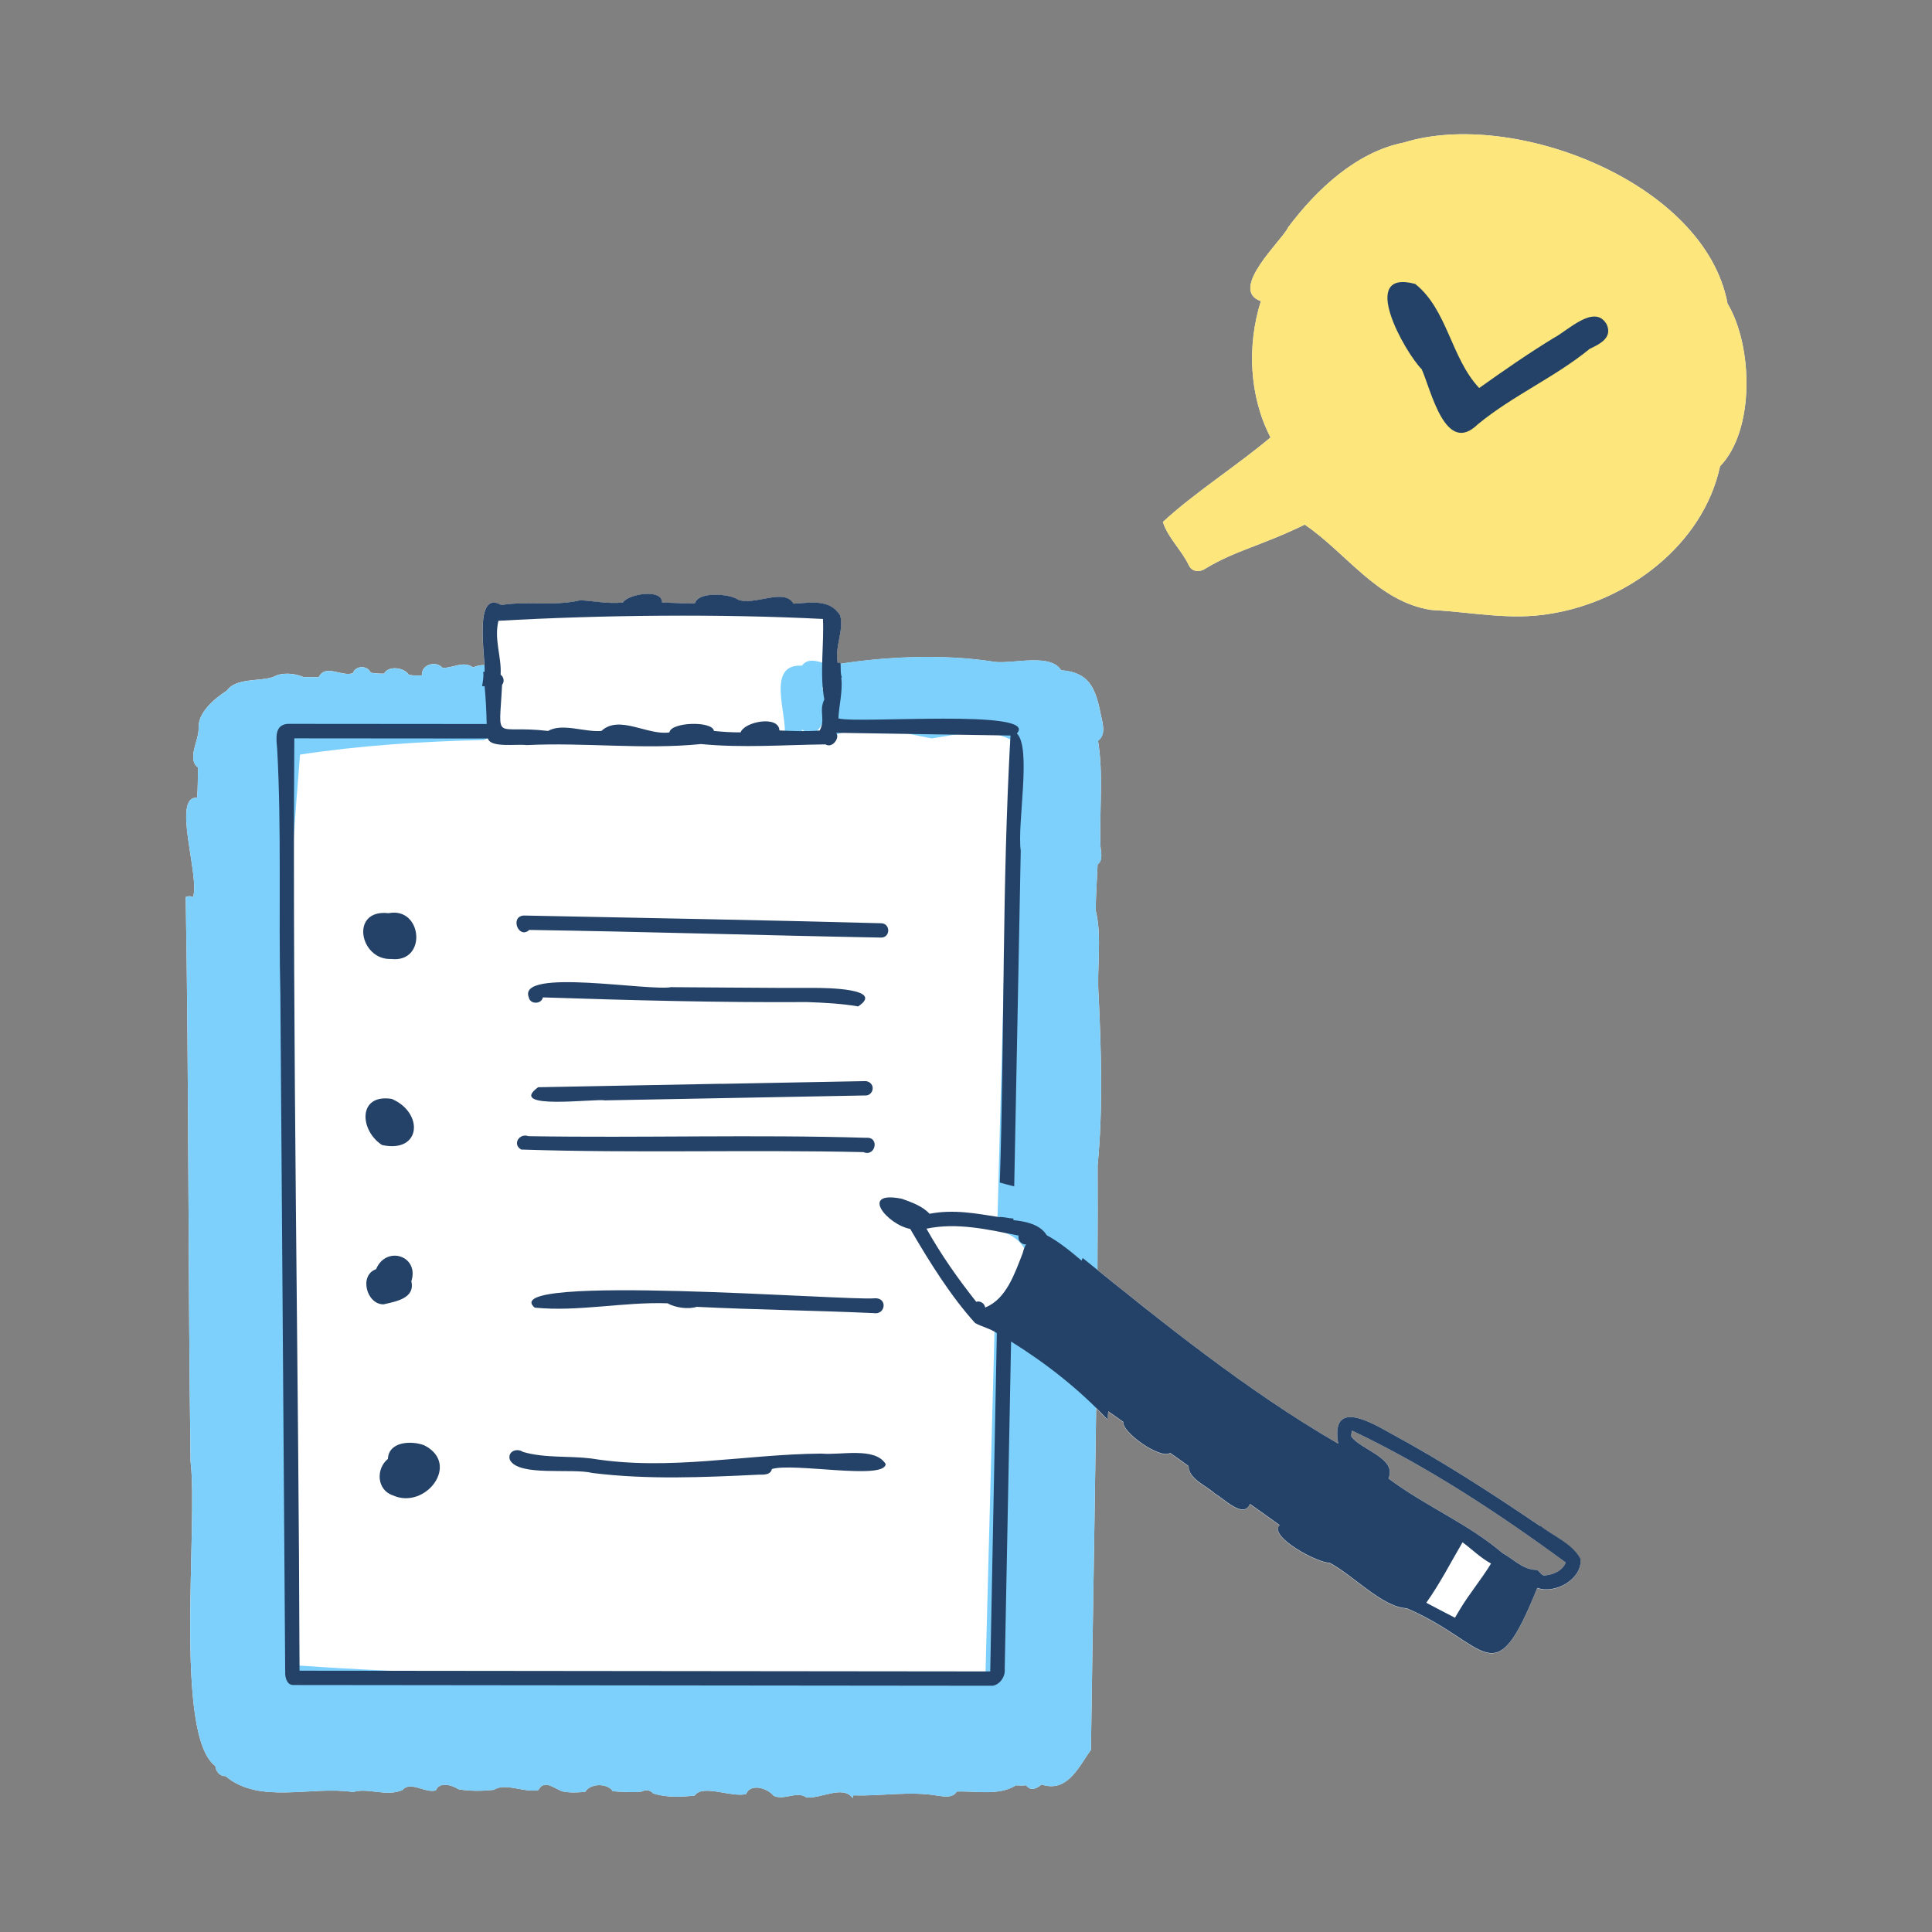
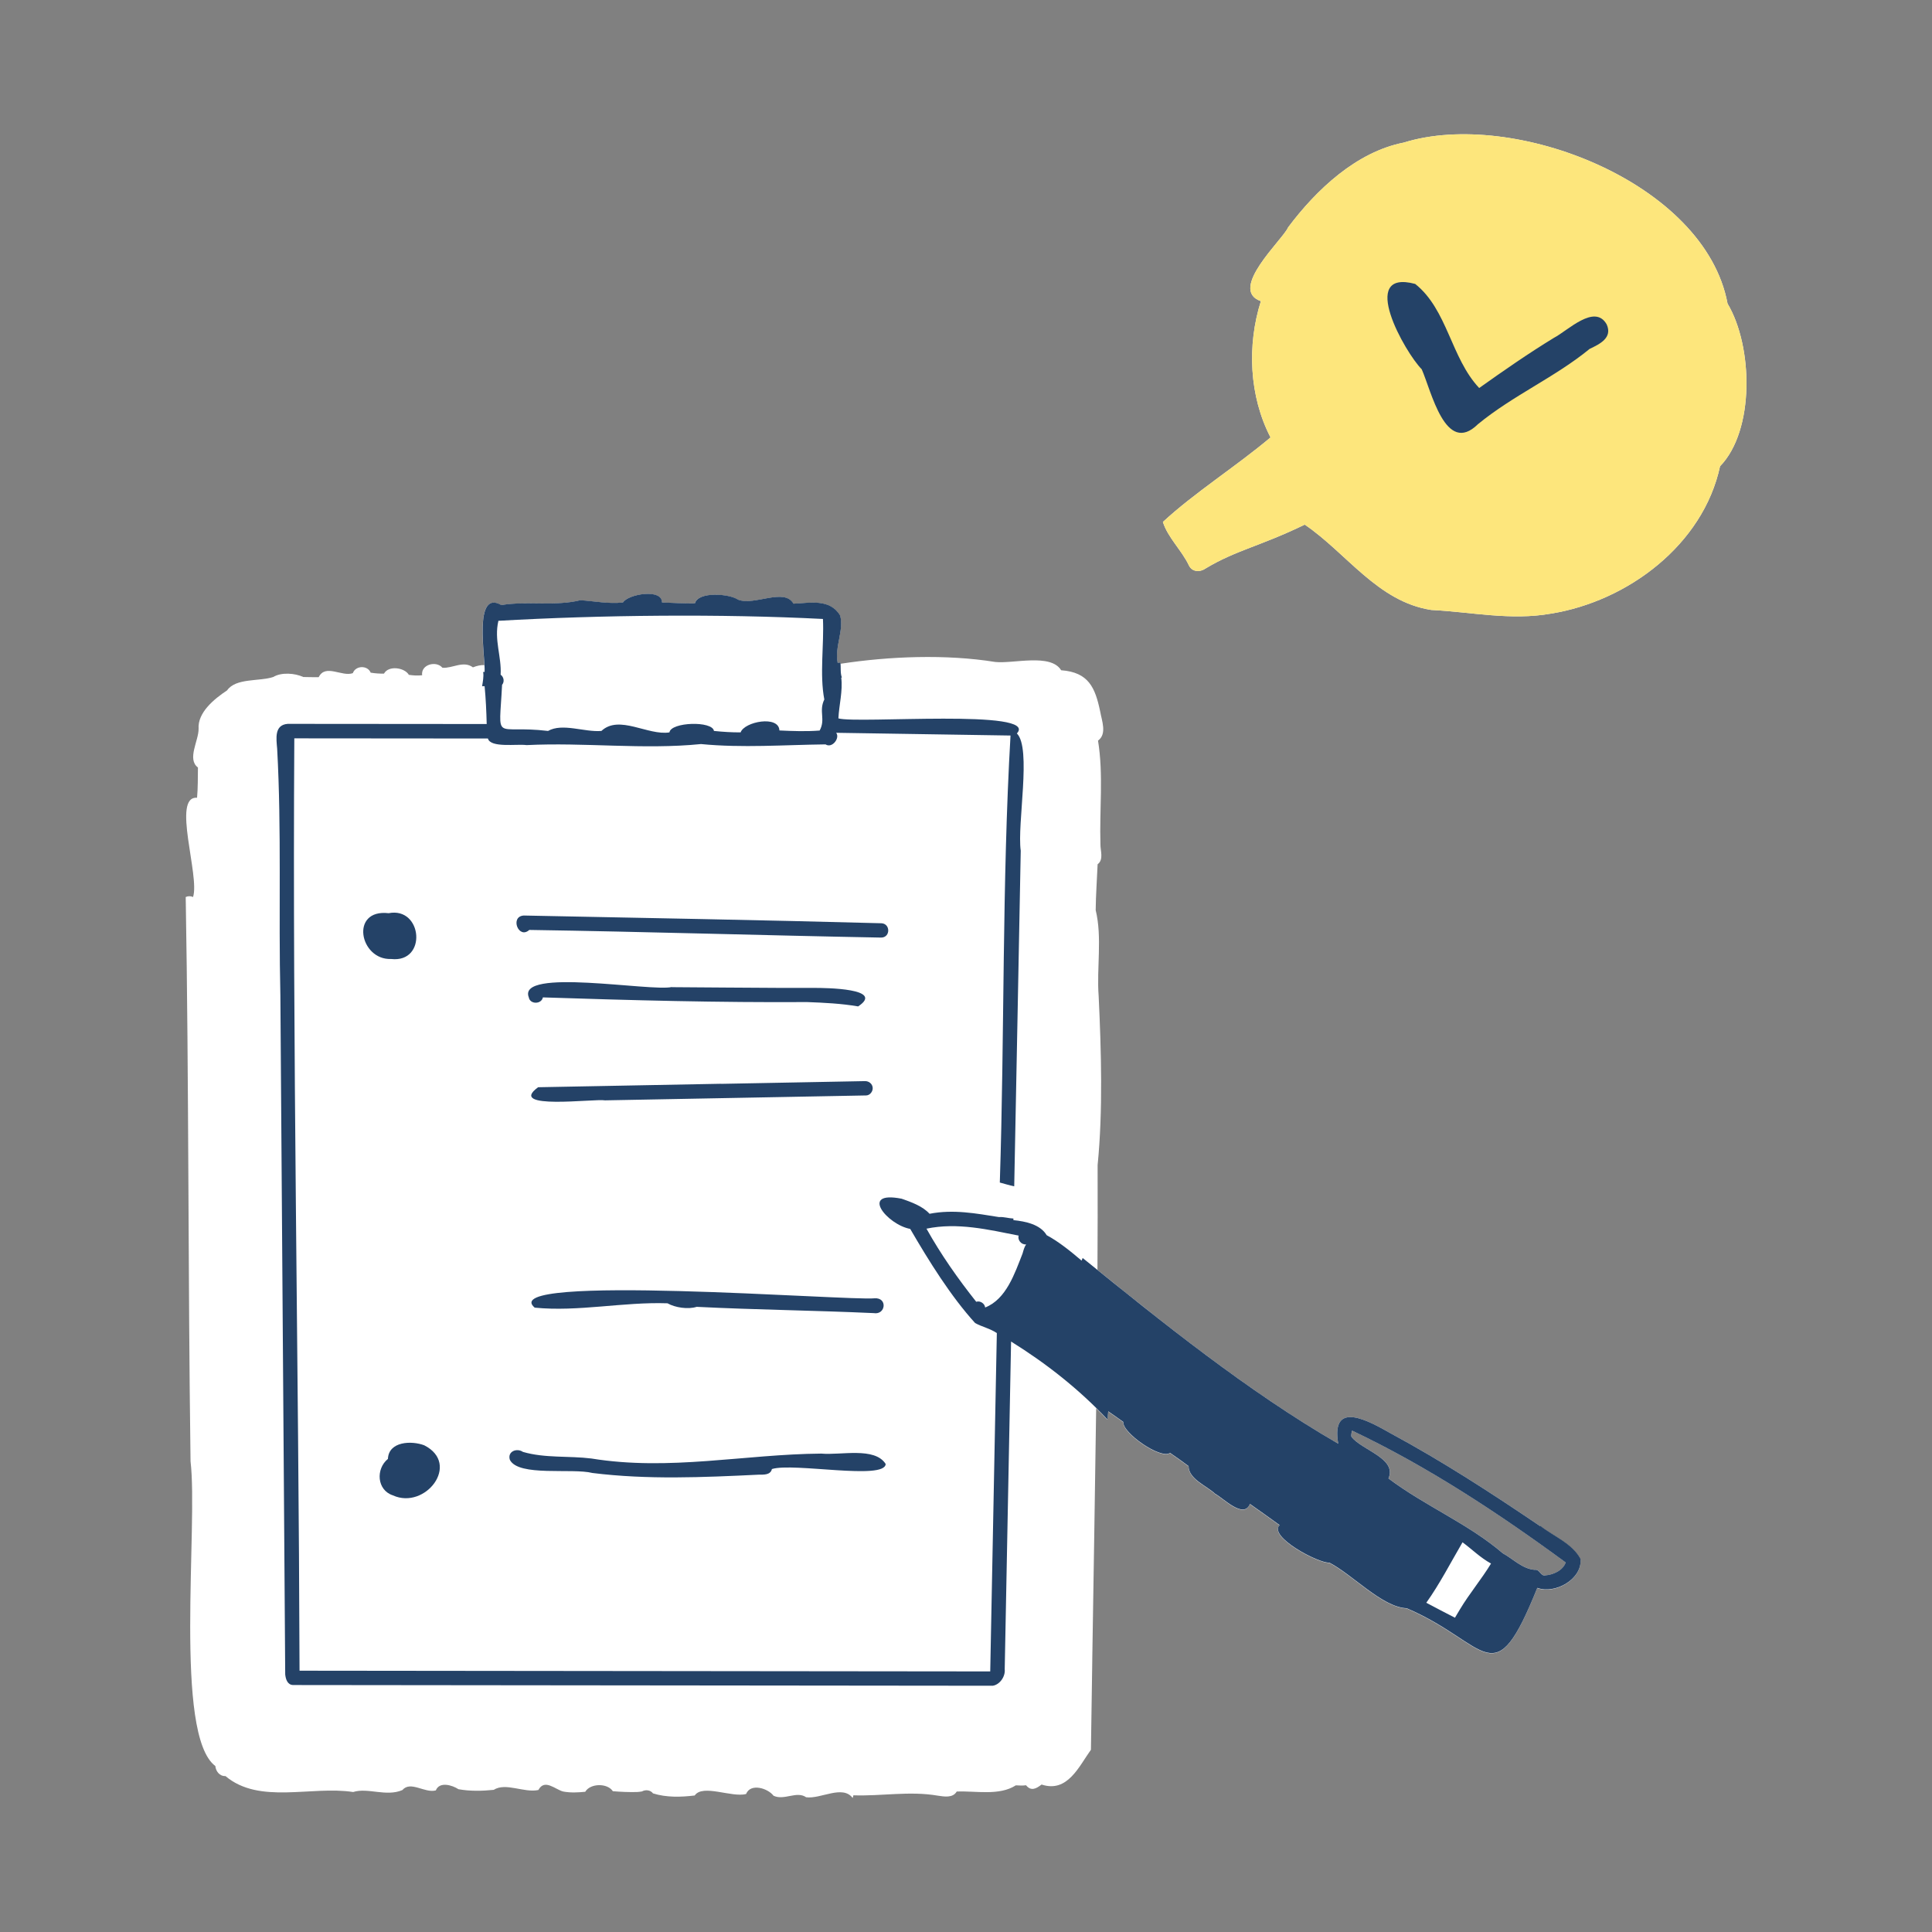
<svg xmlns="http://www.w3.org/2000/svg" id="_レイヤー_2" data-name="レイヤー 2" viewBox="0 0 240 240">
  <rect x="0" y="0" width="240" height="240" fill="#808080" stroke="none" />
  <defs>
    <style>
      .cls-1 {
        fill: none;
      }

      .cls-2 {
        fill: #fff;
      }

      .cls-3 {
        fill: #fde67c;
      }

      .cls-4 {
        fill: #7dd0fc;
      }

      .cls-5 {
        fill: #244267;
      }
    </style>
  </defs>
  <g id="_レイヤー_1-2" data-name="レイヤー 1">
    <g>
      <rect class="cls-1" width="240" height="240" />
      <g>
        <g>
          <path class="cls-2" d="m79.14,222.6s0,0-.01,0c0,0,0,0-.01,0,0,0,.02,0,.02,0Z" />
          <path class="cls-2" d="m214.6,37.7c-2.81-15.04-26.62-24.22-40.21-19.99-5.89,1.16-10.86,5.84-14.38,10.54-.58,1.44-7.52,7.72-3.38,9.16-1.73,5.47-1.46,11.8,1.2,16.93-4.21,3.55-9.49,6.9-13.37,10.5.61,1.94,2.33,3.51,3.22,5.38.4.86,1.4.89,2.11.38,3.77-2.26,6.77-2.75,12.29-5.43,5.23,3.56,9.06,9.57,15.71,10.6,4.97.25,9.87,1.34,14.85.46,9.58-1.53,18.94-8.58,21.03-18.31,4.33-4.45,4.1-14.91.93-20.21Z" />
          <path class="cls-2" d="m191.32,189.58c-6.05-4.1-12.08-8.02-18.54-11.51-2.62-1.48-7.49-4.29-6.54,1.27-10.59-6.12-20.57-14.04-29.91-21.59.02-4.34.04-8.68.02-13.02.67-6.72.45-14.24.13-20.97-.27-3.52.46-7.29-.37-10.7.02-1.9.16-3.8.24-5.7.79-.58.33-1.69.35-2.51-.13-4.28.39-8.6-.3-12.85,1.14-.82.47-2.47.27-3.61-.62-2.98-1.44-4.88-4.85-5.13-1.31-2.14-5.96-.78-8.2-1.03-6.08-.98-13.14-.71-19.23.23,0-.05,0-.09,0-.14-.12-.01-.24,0-.34.03-.39-2.02.8-4.04.31-5.87-1.27-2.15-3.8-1.56-5.8-1.48-1.15-2.02-4.88.3-6.89-.5-1.04-.73-4.93-1.06-5.36.46-1.36.01-2.72-.05-4.08-.11.01-1.77-4.22-1.04-4.86,0-1.81.2-3.51-.17-5.29-.28-3.18.78-6.56.07-9.81.6-3.11-1.77-2.25,4.67-2.1,7.45-.45-.03-.97.1-1.42.28,0,0,0,0,0,0-1.18-.88-2.56.15-3.79.05-.77-.92-2.7-.41-2.52.93-.55.07-1.1.03-1.65-.05-.52-.9-2.51-1.21-3.09-.15-.55.01-1.1-.03-1.65-.12-.39-.95-1.88-.9-2.22.06-1.35.49-3.4-1.2-4.24.5-.64,0-1.27,0-1.91-.02-1.04-.48-2.72-.62-3.74,0-1.73.57-4.65.1-5.73,1.66,0,0,0,0,0,0,0,0,0,0,0,0,0,0,0,0,0,0-1.58,1.05-3.68,2.74-3.54,4.78.02,1.45-1.47,3.77-.08,4.8-.02,1.27,0,2.54-.11,3.76,0,0,0,0,0,0,0,0,0,0,0,0-3.18-.25.37,9.75-.5,12.33,0,0,0,0,0,0h0c-.29-.14-.63-.13-.91,0,.4,23.25.28,46.75.6,70.1.96,8.05-2.1,33.99,3.08,37.85.06.64.52,1.28,1.26,1.25,0,0,0,0,0,0,4.21,3.56,10.66,1.18,15.86,1.98,1.82-.58,4.1.62,6.11-.24,1.03-1.2,2.77.41,4.16.04.45-1.14,2.04-.66,2.81-.15,1.44.26,2.93.23,4.38.08,1.51-.95,3.75.4,5.55.02.78-1.45,2.08-.06,3.09.19.9.17,1.82.12,2.73.03.63-1.07,2.76-1.1,3.43-.07,1,.08,2.01.13,3.02.1.2-.01.39-.04.59-.07.45-.25,1.06-.19,1.38.24,1.66.52,3.47.47,5.18.26.99-1.45,4.57.28,6.38-.18.56-1.4,2.72-.71,3.41.21,1.32.63,2.88-.63,4.05.19,1.8.25,4.53-1.58,5.78.09.04-.09.07-.21.09-.33,0,0,0,0,0,0h0c3.5.12,6.98-.56,10.47.04.82.12,1.88.32,2.37-.51,0,0,0,0,0,0h0c2.37-.1,5.27.56,7.34-.77,0,0,0,0,0,0,.42.02.85.05,1.27-.01,0,0,0,0,0,0,0,0,0,0,0,0,.63.78,1.27.42,1.93-.09,0,0,0,0,0,0,0,0,0,0,0,0,3.22,1.07,4.64-2.25,6.13-4.32.05-3.54.11-7.07.16-10.61,0,0,0,0,0,0,0-.28,0-.57.01-.85,0,0,0,0,0,0,.16-10.32.34-20.64.48-30.96.47.46.93.94,1.39,1.42.04-.34.07-.67.1-1.01.63.43,1.26.87,1.88,1.32-.18,1.3,4.64,4.69,5.8,3.84.78.53,1.54,1.08,2.3,1.64.02,1.63,2.23,2.43,3.3,3.44,1.03.55,3.57,3.19,4.32,1.26,1.24.86,2.46,1.75,3.69,2.63-1.44,1.45,4.91,4.79,6.17,4.66,2.88,1.48,6.58,5.55,9.62,5.67,10.24,4.39,10.74,11.08,16.22-2.53,2.23.81,5.6-1.09,5.37-3.6-1.03-1.93-3.33-2.79-4.99-4.1Zm.63,6.13c-.58.08-.66-.8-1.3-.7-1.52-.11-2.74-1.4-3.95-2.05-4.26-3.66-9.7-5.9-14.21-9.3,1.11-2.51-3.41-3.54-4.61-5.2-.02-.24.01-.49.1-.74,9.34,4.43,18.18,10.25,26.53,16.38-.37,1.01-1.56,1.53-2.57,1.6Z" />
        </g>
-         <path class="cls-4" d="m136.66,88.38c-.62-2.98-1.44-4.88-4.85-5.13-1.31-2.14-5.96-.78-8.2-1.03-6.3-1.02-13.67-.69-19.9.33,0,0,0,0,0,0,0,0,0,0,0,0-1.33.13-3.09-1.23-4.09.14,0,0,0,0,0,0,0,0,0,0,0,0-4.53-.25-1.78,6.12-2.15,8.75.48,1.63,2.55.68,2.13-.81,0,0,0,0,0,0,0,0,0,0,0,0,3.04,1.84,3.27-3.41,2.5-5.26,0,0,0,0,0,0,0,0,0,0,0,0,.18.08.37.16.56.21.77,1.49-1.31,6.68,1.71,5.52,3.94-1.22,7.53-.09,11.38.63,3.27-.49,6.55-1.43,9.73.11-.53,20.33-1.07,40.67-1.61,61,6.14,1.33,4.94,9.53-.3,11.29-.39,14.85-.78,29.69-1.17,44.54-28.37-.91-56.97.24-85.22-1.77-.17-20.57-1.5-41.06-1.4-61.65-.95-17.22.09-34.31,1.49-51.51,7.47-1.14,15.22-1.64,22.78-1.81,2.14-.65.96-4.13,1.71-5.88.26-.72.49-1.94-.54-2.18h0s0,0,0,0c-.01-1.54-1.43-1.37-2.47-.96,0,0,0,0,0,0-1.18-.88-2.56.15-3.79.05-.77-.92-2.7-.41-2.52.93-.55.07-1.1.03-1.65-.05-.52-.9-2.51-1.21-3.09-.15-.55.01-1.1-.03-1.65-.12-.39-.95-1.88-.9-2.22.06-1.35.49-3.4-1.2-4.24.5-.64,0-1.27,0-1.91-.02-1.04-.48-2.72-.62-3.74,0-1.73.57-4.65.1-5.73,1.66,0,0,0,0,0,0,0,0,0,0,0,0,0,0,0,0,0,0-1.58,1.05-3.68,2.74-3.54,4.78.02,1.45-1.47,3.77-.08,4.8-.02,1.27,0,2.54-.11,3.76,0,0,0,0,0,0,0,0,0,0,0,0-3.18-.25.37,9.75-.5,12.33,0,0,0,0,0,0h0c-.29-.14-.63-.13-.91,0,.4,23.25.28,46.75.6,70.1.96,8.05-2.1,33.99,3.08,37.85.06.64.52,1.28,1.26,1.25,0,0,0,0,0,0,4.21,3.56,10.66,1.18,15.86,1.98,1.82-.58,4.1.62,6.11-.24,1.03-1.2,2.77.41,4.16.04.45-1.14,2.04-.66,2.81-.15,1.44.26,2.93.23,4.38.08,1.51-.95,3.75.4,5.55.02.78-1.45,2.08-.06,3.09.19.9.17,1.82.12,2.73.03.63-1.07,2.76-1.1,3.43-.07,1,.08,2.02.13,3.03.1,0,0-.02,0-.02,0,.2-.01.4-.04.6-.07.45-.25,1.06-.19,1.38.24,1.66.52,3.47.47,5.18.26.99-1.45,4.57.28,6.38-.18.56-1.4,2.72-.71,3.41.21,1.32.63,2.88-.63,4.05.19,1.8.25,4.53-1.58,5.78.09.04-.09.07-.21.09-.33,0,0,0,0,0,0h0c3.5.12,6.98-.56,10.47.04.82.12,1.88.32,2.37-.51,0,0,0,0,0,0h0c2.37-.1,5.27.56,7.34-.77,0,0,0,0,0,0,.42.02.85.05,1.27-.01,0,0,0,0,0,0,0,0,0,0,0,0,.63.78,1.27.42,1.93-.09,0,0,0,0,0,0,0,0,0,0,0,0,3.22,1.07,4.64-2.25,6.13-4.31.05-3.54.11-7.07.16-10.61,0,0,0,0,0,0,0-.28,0-.57.01-.85,0,0,0,0,0,0,.32-20.39.72-40.77.66-61.14.67-6.72.45-14.24.13-20.97-.27-3.52.46-7.29-.37-10.7.02-1.9.16-3.8.24-5.7.79-.58.33-1.69.35-2.51-.13-4.28.39-8.6-.3-12.85,1.14-.82.47-2.47.27-3.61Z" />
        <path class="cls-3" d="m214.6,37.7c-2.81-15.04-26.62-24.22-40.21-19.99-5.89,1.16-10.86,5.84-14.38,10.54-.58,1.44-7.52,7.72-3.38,9.16-1.73,5.47-1.46,11.8,1.2,16.93-4.21,3.55-9.49,6.9-13.37,10.5.61,1.94,2.33,3.51,3.22,5.38.4.86,1.4.89,2.11.38,3.77-2.26,6.77-2.75,12.29-5.43,5.23,3.56,9.06,9.57,15.71,10.6,4.97.25,9.87,1.34,14.85.46,9.58-1.53,18.94-8.58,21.03-18.31,4.33-4.45,4.1-14.91.93-20.21Z" />
        <g>
          <path class="cls-5" d="m48.59,119.13c4.51.51,3.9-6.52-.31-5.69-4.85-.56-3.61,5.84.31,5.69Z" />
-           <path class="cls-5" d="m47.46,142.24c4.88,1.05,5.21-4.01,1.21-5.73-4.26-.67-4.01,3.92-1.21,5.73Z" />
-           <path class="cls-5" d="m47.65,162.03c1.48-.35,3.95-.72,3.45-2.87,1.02-3.18-3.14-4.48-4.38-1.5-2.16.76-1.18,4.4.93,4.37Z" />
+           <path class="cls-5" d="m47.46,142.24Z" />
          <path class="cls-5" d="m48.81,185.76c4.01,1.83,8.47-3.9,3.89-6.22-1.57-.6-4.42-.5-4.51,1.69-1.53,1.24-1.38,3.88.62,4.53Z" />
          <path class="cls-5" d="m109.45,116.47c1.18,0,1.18-1.73.04-1.78-14.8-.4-29.61-.66-44.42-.96-1.76.1-.66,3,.68,1.79,14.57.22,29.13.68,43.7.95Z" />
          <path class="cls-5" d="m83.46,122.61c-2.58.6-19.25-2.44-17.77,1.29.15.88,1.57.88,1.75,0,10.95.36,21.88.65,32.82.58h0c2.11.08,4.25.18,6.34.54,3.4-2.24-4.08-2.3-5.46-2.3,0,0,0,0,0,0-.18,0-.36,0-.54,0h0c-1.22,0-2.44,0-3.65,0h0c-4.5-.01-8.99-.07-13.49-.09Z" />
-           <path class="cls-5" d="m107.59,141.34c-13.77-.42-27.97.03-41.94-.2-1.16-.42-2.04,1.03-.9,1.66,14.13.47,28.44,0,42.51.32,1.48.64,2.06-1.92.33-1.78Z" />
          <path class="cls-5" d="m108.63,161.28c-3.12.34-47.25-3.12-42.21,1.16,5.41.54,11.01-.73,16.5-.54.95.54,2.56.78,3.62.44,7.36.37,14.6.44,21.99.78,1.5.26,1.76-1.96.1-1.84Z" />
          <path class="cls-5" d="m102.04,180.57c-9.63.08-18.85,2.19-28.58.61-2.8-.35-5.76-.02-8.5-.82-.78-.53-1.96-.04-1.62.99,1.08,2.12,7.75.99,10.26,1.63,6.84.85,13.77.54,20.63.21.62-.01,1.48.07,1.66-.7,2.67-.83,14.06,1.42,14.13-.63-1.36-2.15-5.59-1.06-8-1.29Z" />
          <path class="cls-5" d="m89.55,134.63c-7.57.14-15.13.28-22.7.43-3.97,2.88,7.04,1.39,8.31,1.63,10.81-.2,21.61-.41,32.42-.61.48,0,.86-.48.83-.95-.04-.5-.47-.84-.96-.83-5.97.11-11.93.22-17.9.34Z" />
          <path class="cls-5" d="m193.03,41.97c-3.18,1.94-6.24,4.07-9.28,6.23-3.52-3.74-3.93-9.73-7.95-12.93-7.18-1.91-1.24,8.55.81,10.6,1.19,2.66,2.94,10.8,6.98,6.83,4.38-3.6,9.56-5.82,13.88-9.36,1.26-.6,2.87-1.37,2.12-3.04-1.48-2.63-4.84.78-6.56,1.67Z" />
          <path class="cls-5" d="m191.32,189.58c-6.05-4.1-12.08-8.02-18.54-11.51-2.62-1.48-7.49-4.29-6.54,1.27-11.28-6.52-21.88-15.09-31.75-23.07-.05.11-.09.22-.13.33-1.21-1.03-2.82-2.36-4.34-3.16-.79-1.34-2.63-1.72-4.13-1.87,0-.06,0-.13,0-.2-.6-.02-1.19-.23-1.79-.18h0c-2.84-.45-5.66-.99-8.63-.41-.87-.96-2.27-1.45-3.46-1.87-5.32-1.05-1.79,3.23,1.06,3.75,2.34,4.03,5.06,8.39,8.06,11.69.85.48,1.85.67,2.7,1.25-.28,14.01-.55,28.02-.82,42.03-28.6-.03-57.2-.06-85.8-.09-.11-38.58-.89-77.34-.65-115.82,7.99,0,16,.01,24.05.02.32,1.2,3.64.65,4.8.82,7.22-.36,14.48.59,21.67-.13,5.14.5,10.31.1,15.47.04.83.54,1.83-.81,1.32-1.44,7.22.11,14.44.23,21.66.34-1.06,18.34-.73,37.06-1.33,55.53.6.16,1.18.34,1.79.47.28-13.89.54-27.79.81-41.69-.47-3.32,1.37-12.74-.48-14.57,2.87-3.09-19.84-1.18-22.17-1.87.07-1.63.57-3.43.35-5.07.03,0,.06,0,.08,0-.22-.6-.1-1.24-.18-1.86-.12-.01-.24,0-.34.03-.39-2.02.8-4.04.31-5.87-1.27-2.15-3.8-1.56-5.8-1.48-1.15-2.02-4.88.3-6.89-.5-1.04-.73-4.93-1.06-5.36.46-1.36.01-2.72-.05-4.08-.11.01-1.77-4.22-1.04-4.86,0-1.81.2-3.51-.17-5.29-.28-3.18.78-6.56.07-9.81.6-3.51-1.99-1.97,6.43-2.08,8.31-.06,0-.12,0-.18,0,.09.58-.04,1.2-.13,1.77h.31c.15,1.56.22,3.12.26,4.7-8.17-.01-16.46-.01-24.72-.02-1.68.13-1.42,1.81-1.31,3.08.56,10.11.16,20.46.4,30.66.14,20.04.29,40.08.43,60.12.06,8.07.11,16.15.17,24.22.06.59.28,1.31.99,1.32,28.97.03,57.94.06,86.9.09.9-.14,1.59-1.17,1.49-2.06.27-13.56.53-27.14.79-40.7,4.37,2.72,8.43,5.91,11.97,9.68.04-.34.07-.67.1-1.01.63.43,1.26.87,1.88,1.32-.18,1.3,4.64,4.69,5.8,3.84.78.53,1.54,1.08,2.3,1.64.02,1.63,2.23,2.43,3.3,3.44,1.03.55,3.57,3.19,4.32,1.26,1.24.86,2.46,1.75,3.69,2.63-1.44,1.45,4.91,4.79,6.17,4.66,2.88,1.48,6.58,5.55,9.62,5.67,10.24,4.39,10.74,11.08,16.22-2.53,2.23.81,5.6-1.09,5.37-3.6-1.03-1.93-3.33-2.79-4.99-4.1ZM61.89,77.12c12.79-.73,27.65-.88,40.34-.23.15,3.15-.43,6.92.17,10-.72,1.49.19,2.45-.58,3.86-1.66.13-3.34.07-5-.01-.06-1.91-4.34-1.11-4.82.24-1.15,0-2.12-.06-3.31-.18-.18-1.28-5.36-1.11-5.53.18-2.66.43-6.24-2.24-8.45-.18-2.1.18-4.83-1.02-6.63,0-6.85-.81-6.08,1.67-5.71-5.73.31-.35.24-.96-.18-1.26.13-2.26-.83-4.31-.28-6.67Zm65.13,78.61c-.96,2.44-2.02,5.67-4.64,6.69-.06-.5-.62-.87-1.11-.71-2.28-2.87-4.38-5.86-6.18-9.08,3.85-.8,7.66.11,11.45.86-.16.56.35,1.16.93,1.09-.23.33-.34.77-.45,1.16Zm54.34,44.19c-.16.29-.41.66-.62,1.04-1.19-.61-2.38-1.23-3.56-1.86,1.68-2.36,3.03-5,4.5-7.51,1.17.86,2.21,1.91,3.54,2.64-1.19,1.96-2.68,3.72-3.86,5.69Zm10.58-4.21c-.58.08-.66-.8-1.3-.7-1.52-.11-2.74-1.4-3.95-2.05-4.26-3.66-9.7-5.9-14.21-9.3,1.11-2.51-3.41-3.54-4.61-5.2-.02-.24.01-.49.1-.74,9.34,4.43,18.18,10.25,26.53,16.38-.37,1.01-1.56,1.53-2.57,1.6Z" />
        </g>
      </g>
    </g>
  </g>
</svg>